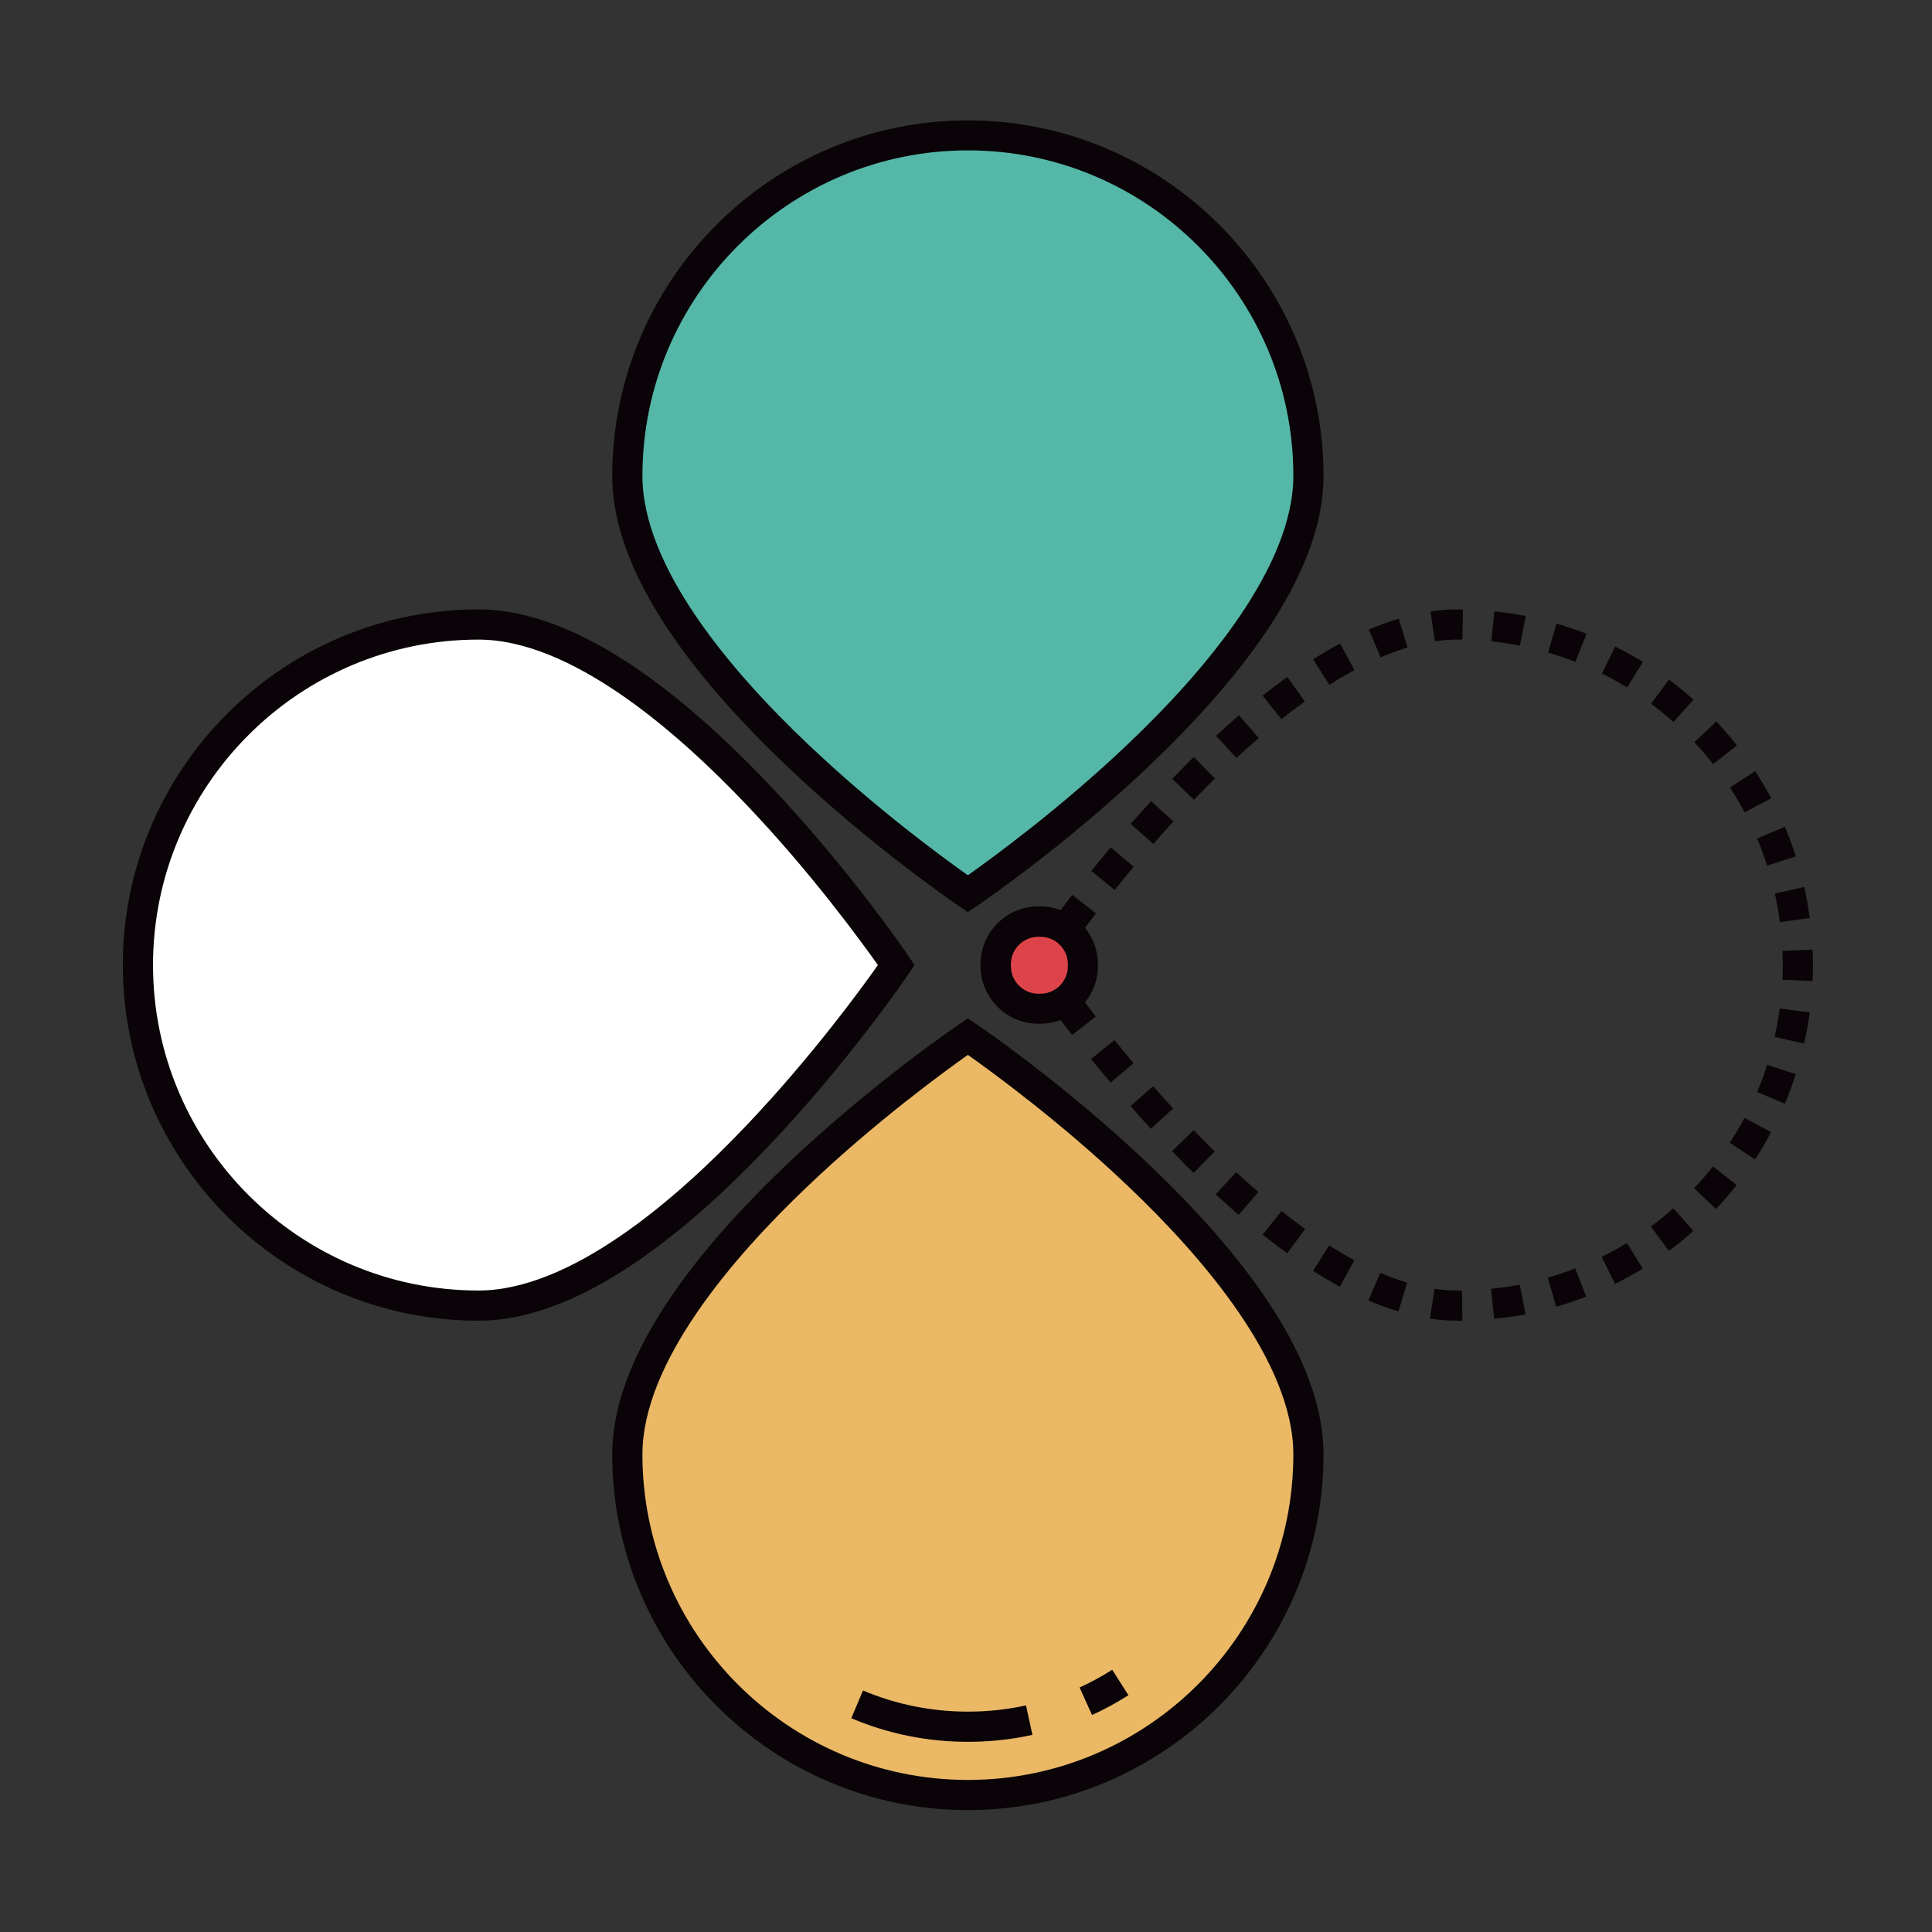
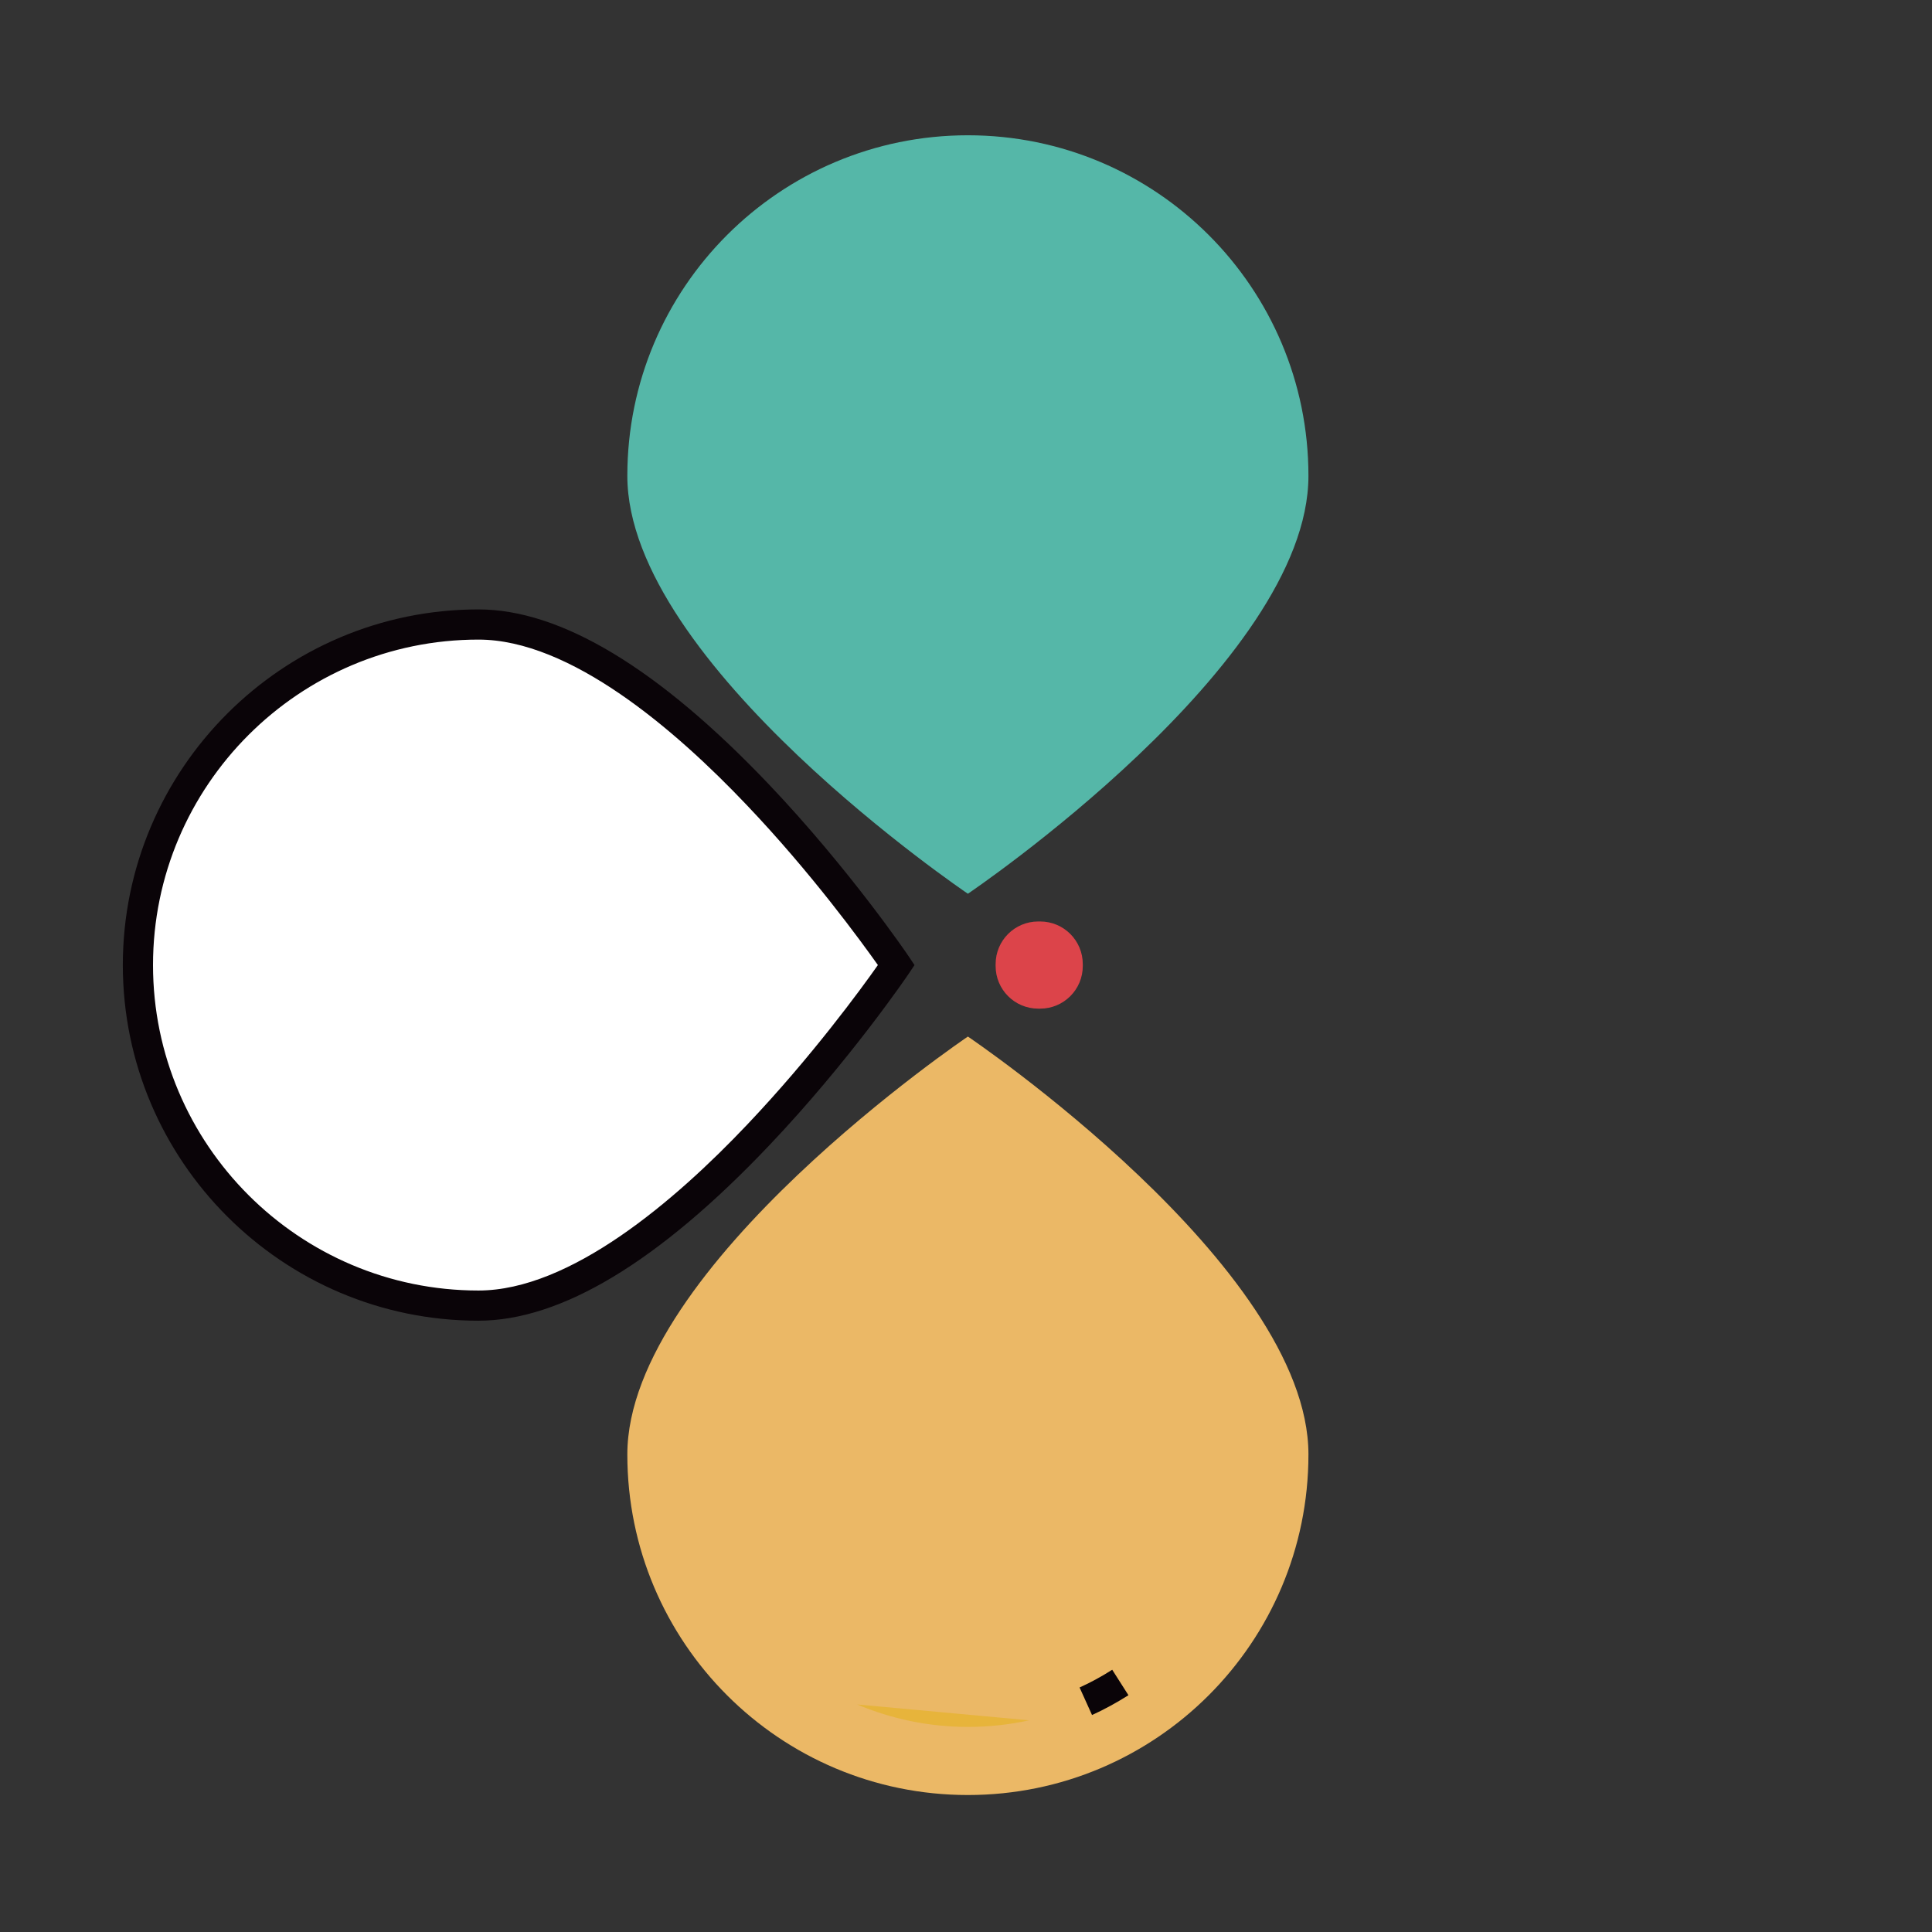
<svg xmlns="http://www.w3.org/2000/svg" width="800px" height="800px" viewBox="0 0 1024 1024" class="icon" version="1.1">
  <rect x="0" y="0" width="1024" height="1024" fill="#333333" stroke="none" />
  <path d="M693.5 252.2c0 99.7-180.5 221.5-180.5 221.5S332.5 351.9 332.5 252.2 413.3 71.7 513 71.7s180.5 80.8 180.5 180.5z" fill="#55B7A8" />
-   <path d="M513 483.4l-4.5-3c-0.5-0.3-46.2-31.3-91.3-74.2-61.5-58.5-92.7-110.3-92.7-153.9 0-103.9 84.6-188.5 188.5-188.5s188.5 84.6 188.5 188.5c0 43.6-31.2 95.4-92.7 153.9-45.1 42.9-90.8 73.9-91.3 74.2l-4.5 3z m0-403.7c-95.1 0-172.5 77.4-172.5 172.5 0 48.7 47.7 104.3 87.8 142.3 36 34.2 72.3 60.7 84.7 69.4 12.4-8.8 48.9-35.3 84.9-69.6 40-38 87.6-93.6 87.6-142.2 0-95-77.4-172.4-172.5-172.4z" fill="#0A0408" />
  <path d="M693.5 770.9c0-99.7-180.5-221.5-180.5-221.5S332.5 671.2 332.5 770.9 413.3 951.4 513 951.4s180.5-80.8 180.5-180.5z" fill="#EBB866" />
-   <path d="M513 959.4c-103.9 0-188.5-84.6-188.5-188.5 0-43.6 31.2-95.4 92.7-153.9 45.1-42.9 90.8-73.9 91.3-74.2l4.5-3 4.5 3c0.5 0.3 46.2 31.3 91.3 74.2 61.5 58.5 92.7 110.3 92.7 153.9 0 103.9-84.6 188.5-188.5 188.5z m0-400.3c-12.4 8.8-48.9 35.3-84.9 69.6-40 38-87.6 93.6-87.6 142.2 0 95.1 77.4 172.5 172.5 172.5S685.5 866 685.5 770.9c0-48.6-47.6-104.2-87.6-142.2-36-34.3-72.5-60.8-84.9-69.6z" fill="#0A0408" />
  <path d="M575.5 901.7c6.3-2.9 12.5-6.2 18.3-9.9" fill="#E7B43B" />
  <path d="M578.8 909l-6.6-14.6c6-2.7 11.8-5.9 17.3-9.4l8.6 13.5c-6.2 3.9-12.7 7.5-19.3 10.5z" fill="#0A0408" />
  <path d="M454.3 903.4c18 7.6 37.9 11.9 58.7 11.9 11.1 0 22-1.2 32.5-3.5" fill="#E7B43B" />
-   <path d="M513 923.2c-21.4 0-42.2-4.2-61.8-12.5l6.2-14.7c17.6 7.4 36.3 11.2 55.6 11.2 10.4 0 20.7-1.1 30.8-3.3l3.4 15.6c-11.2 2.5-22.7 3.7-34.2 3.7z" fill="#0A0408" />
-   <path d="M548.9 522.7c-3-4.2-4.6-6.6-4.7-6.7l-3-4.5 3-4.5c0.1-0.1 1.7-2.5 4.7-6.7l13 9.3c-0.5 0.7-0.9 1.3-1.4 1.9 0.4 0.6 0.9 1.2 1.4 1.9l-13 9.3zM772.5 700h-0.2c-4.7 0-9.5-0.4-14.4-1.1l2.4-15.8c4.1 0.6 8.1 0.9 12 0.9h2.6l0.2 16h-2.6z m19.4-1l-1.6-15.9c5.1-0.5 10.2-1.3 15.2-2.2l3.1 15.7c-5.5 1-11.1 1.9-16.7 2.4z m-50.7-3.9c-5.2-1.6-10.5-3.5-15.9-5.8l6.3-14.7c4.8 2.1 9.6 3.8 14.2 5.2l-4.6 15.3z m83.6-2.5l-4.4-15.4c4.9-1.4 9.8-3.1 14.5-4.9l5.8 14.9c-5.2 2.1-10.6 3.9-15.9 5.4zM710.2 682c-4.7-2.5-9.5-5.4-14.3-8.4l8.6-13.5c4.5 2.9 9 5.5 13.3 7.9l-7.6 14z m145.8-1.5l-7.1-14.3c4.6-2.3 9.1-4.8 13.4-7.4l8.4 13.6c-4.8 2.9-9.7 5.6-14.7 8.1z m-173.7-16.2c-4.3-3.1-8.7-6.4-13.1-9.9l10-12.5c4.2 3.3 8.4 6.5 12.5 9.5l-9.4 12.9z m202.2-1.3l-9.5-12.9c4.1-3 8.1-6.3 11.9-9.7l10.6 12c-4.1 3.8-8.5 7.3-13 10.6z m-228-19.1c-4-3.5-8.1-7.1-12.2-10.9l10.9-11.7c3.9 3.6 7.9 7.2 11.8 10.5l-10.5 12.1z m253-3.1l-11.6-11c3.5-3.7 6.9-7.6 10-11.6l12.6 9.9c-3.5 4.4-7.2 8.7-11 12.7z m-276.9-19.1c-3.8-3.7-7.6-7.6-11.4-11.6l11.5-11.1c3.7 3.9 7.5 7.7 11.1 11.3l-11.2 11.4z m297.6-7.2l-13.4-8.8c2.8-4.3 5.4-8.7 7.8-13.2l14.1 7.5c-2.5 5-5.4 9.9-8.5 14.5zM610 598.3c-3.6-3.9-7.2-8-10.8-12.1l12-10.5c3.5 4 7.1 8 10.6 11.8L610 598.3zM946 585l-14.7-6.2c2-4.7 3.8-9.5 5.3-14.4l15.2 4.9c-1.7 5.3-3.6 10.6-5.8 15.7z m-357.4-11.2c-3.5-4.1-6.9-8.3-10.3-12.5l12.4-10.1c3.3 4.1 6.7 8.3 10.1 12.3l-12.2 10.3z m367.6-20.7l-15.6-3.5c1.1-5 2-10 2.7-15.1l15.9 2.1c-0.7 5.6-1.7 11.1-3 16.5z m-388-4.5c-3.3-4.3-6.6-8.6-9.8-12.9l12.8-9.6c3.1 4.2 6.4 8.5 9.6 12.7l-12.6 9.8zM960.7 520l-16-0.7c0.1-2.6 0.2-5.2 0.2-7.7s-0.1-5.1-0.2-7.6l16-0.7c0.1 2.7 0.2 5.5 0.2 8.3 0 2.8-0.1 5.6-0.2 8.4z m-389.4-23.2l-12.8-9.6c3.2-4.3 6.5-8.6 9.8-12.9l12.6 9.8c-3.3 4.3-6.5 8.5-9.6 12.7z m372.1-8.1c-0.7-5-1.6-10.1-2.7-15.1l15.6-3.5c1.2 5.4 2.2 11 2.9 16.5l-15.8 2.1z m-352.6-17l-12.4-10.1c3.4-4.2 6.9-8.4 10.3-12.5l12.2 10.3c-3.4 4-6.8 8.1-10.1 12.3z m345.8-12.9c-1.6-4.8-3.3-9.7-5.3-14.4l14.7-6.2c2.2 5.1 4.1 10.4 5.8 15.7l-15.2 4.9z m-325.3-11.5l-12-10.6c3.6-4.1 7.3-8.2 10.8-12.1l11.8 10.8c-3.5 3.9-7.1 7.9-10.6 11.9z m313.4-16.7c-2.4-4.5-5-8.9-7.8-13.2l13.4-8.7c3 4.7 5.9 9.5 8.5 14.4l-14.1 7.5z m-291.9-6.7l-11.5-11.1c3.8-4 7.7-7.9 11.4-11.6l11.2 11.4c-3.7 3.7-7.4 7.5-11.1 11.3zM908 405c-3.1-4-6.5-7.9-10-11.6l11.7-11c3.8 4.1 7.5 8.3 10.9 12.7L908 405z m-252.7-3.3L644.5 390c4.1-3.8 8.2-7.4 12.2-10.9l10.5 12.1c-4 3.4-7.9 6.9-11.9 10.5z m231.7-19c-3.8-3.4-7.8-6.6-11.9-9.7l9.5-12.8c4.5 3.3 8.8 6.9 13 10.6L887 382.7z m-207.8-1.5l-10-12.5c4.4-3.5 8.8-6.8 13.1-9.9l9.3 13c-4 2.9-8.2 6-12.4 9.4z m183.2-16.8c-4.3-2.7-8.8-5.2-13.4-7.4l7.1-14.3c5 2.5 9.9 5.2 14.7 8.1l-8.4 13.6zM704.6 363l-8.6-13.5c4.8-3.1 9.6-5.9 14.3-8.4l7.6 14.1c-4.3 2.3-8.8 4.9-13.3 7.8zM835 350.8c-4.7-1.8-9.6-3.5-14.5-4.9l4.5-15.4c5.3 1.6 10.7 3.4 15.9 5.4l-5.9 14.9z m-103.2-2.4l-6.3-14.7c5.4-2.3 10.7-4.3 15.9-5.8l4.6 15.3c-4.6 1.4-9.4 3.2-14.2 5.2z m73.8-6.2c-5-1-10.1-1.7-15.2-2.3l1.7-15.9c5.5 0.6 11.1 1.4 16.6 2.5l-3.1 15.7z m-45.1-2.3l-2.3-15.8c4.8-0.7 9.6-1.1 14.2-1.1h3l-0.3 16h-2.8c-3.8 0-7.8 0.3-11.8 0.9z" fill="#0A0408" />
  <path d="M253.6 692c99.7 0 221.5-180.5 221.5-180.5S353.3 331 253.6 331 73.1 411.9 73.1 511.5 154 692 253.6 692z" fill="#FFFFFF" />
  <path d="M253.6 700c-103.9 0-188.5-84.6-188.5-188.5S149.7 323 253.6 323c43.6 0 95.4 31.2 153.9 92.7 42.9 45.1 73.9 90.8 74.2 91.3l3 4.5-3 4.5c-0.3 0.5-31.3 46.2-74.2 91.3-58.4 61.5-110.2 92.7-153.9 92.7z m0-361c-95.1 0-172.5 77.4-172.5 172.5S158.5 684 253.6 684c48.7 0 104.3-47.7 142.3-87.8 34.2-36 60.7-72.3 69.4-84.7-8.8-12.4-35.3-48.9-69.6-84.9-37.9-39.9-93.4-87.6-142.1-87.6z" fill="#0A0408" />
  <path d="M551.3 534.6h-1c-12.5 0-22.6-10.1-22.6-22.6v-1c0-12.5 10.1-22.6 22.6-22.6h1c12.5 0 22.6 10.1 22.6 22.6v1c0 12.5-10.1 22.6-22.6 22.6z" fill="#DC444A" />
-   <path d="M551.3 542.6h-1c-16.8 0-30.6-13.7-30.6-30.6v-1c0-16.8 13.7-30.6 30.6-30.6h1c16.8 0 30.6 13.7 30.6 30.6v1c0 16.9-13.7 30.6-30.6 30.6z m-0.9-46.1c-8 0-14.6 6.5-14.6 14.6v1c0 8 6.5 14.6 14.6 14.6h1c8 0 14.6-6.5 14.6-14.6v-1c0-8-6.5-14.6-14.6-14.6h-1z" fill="#0A0408" />
</svg>